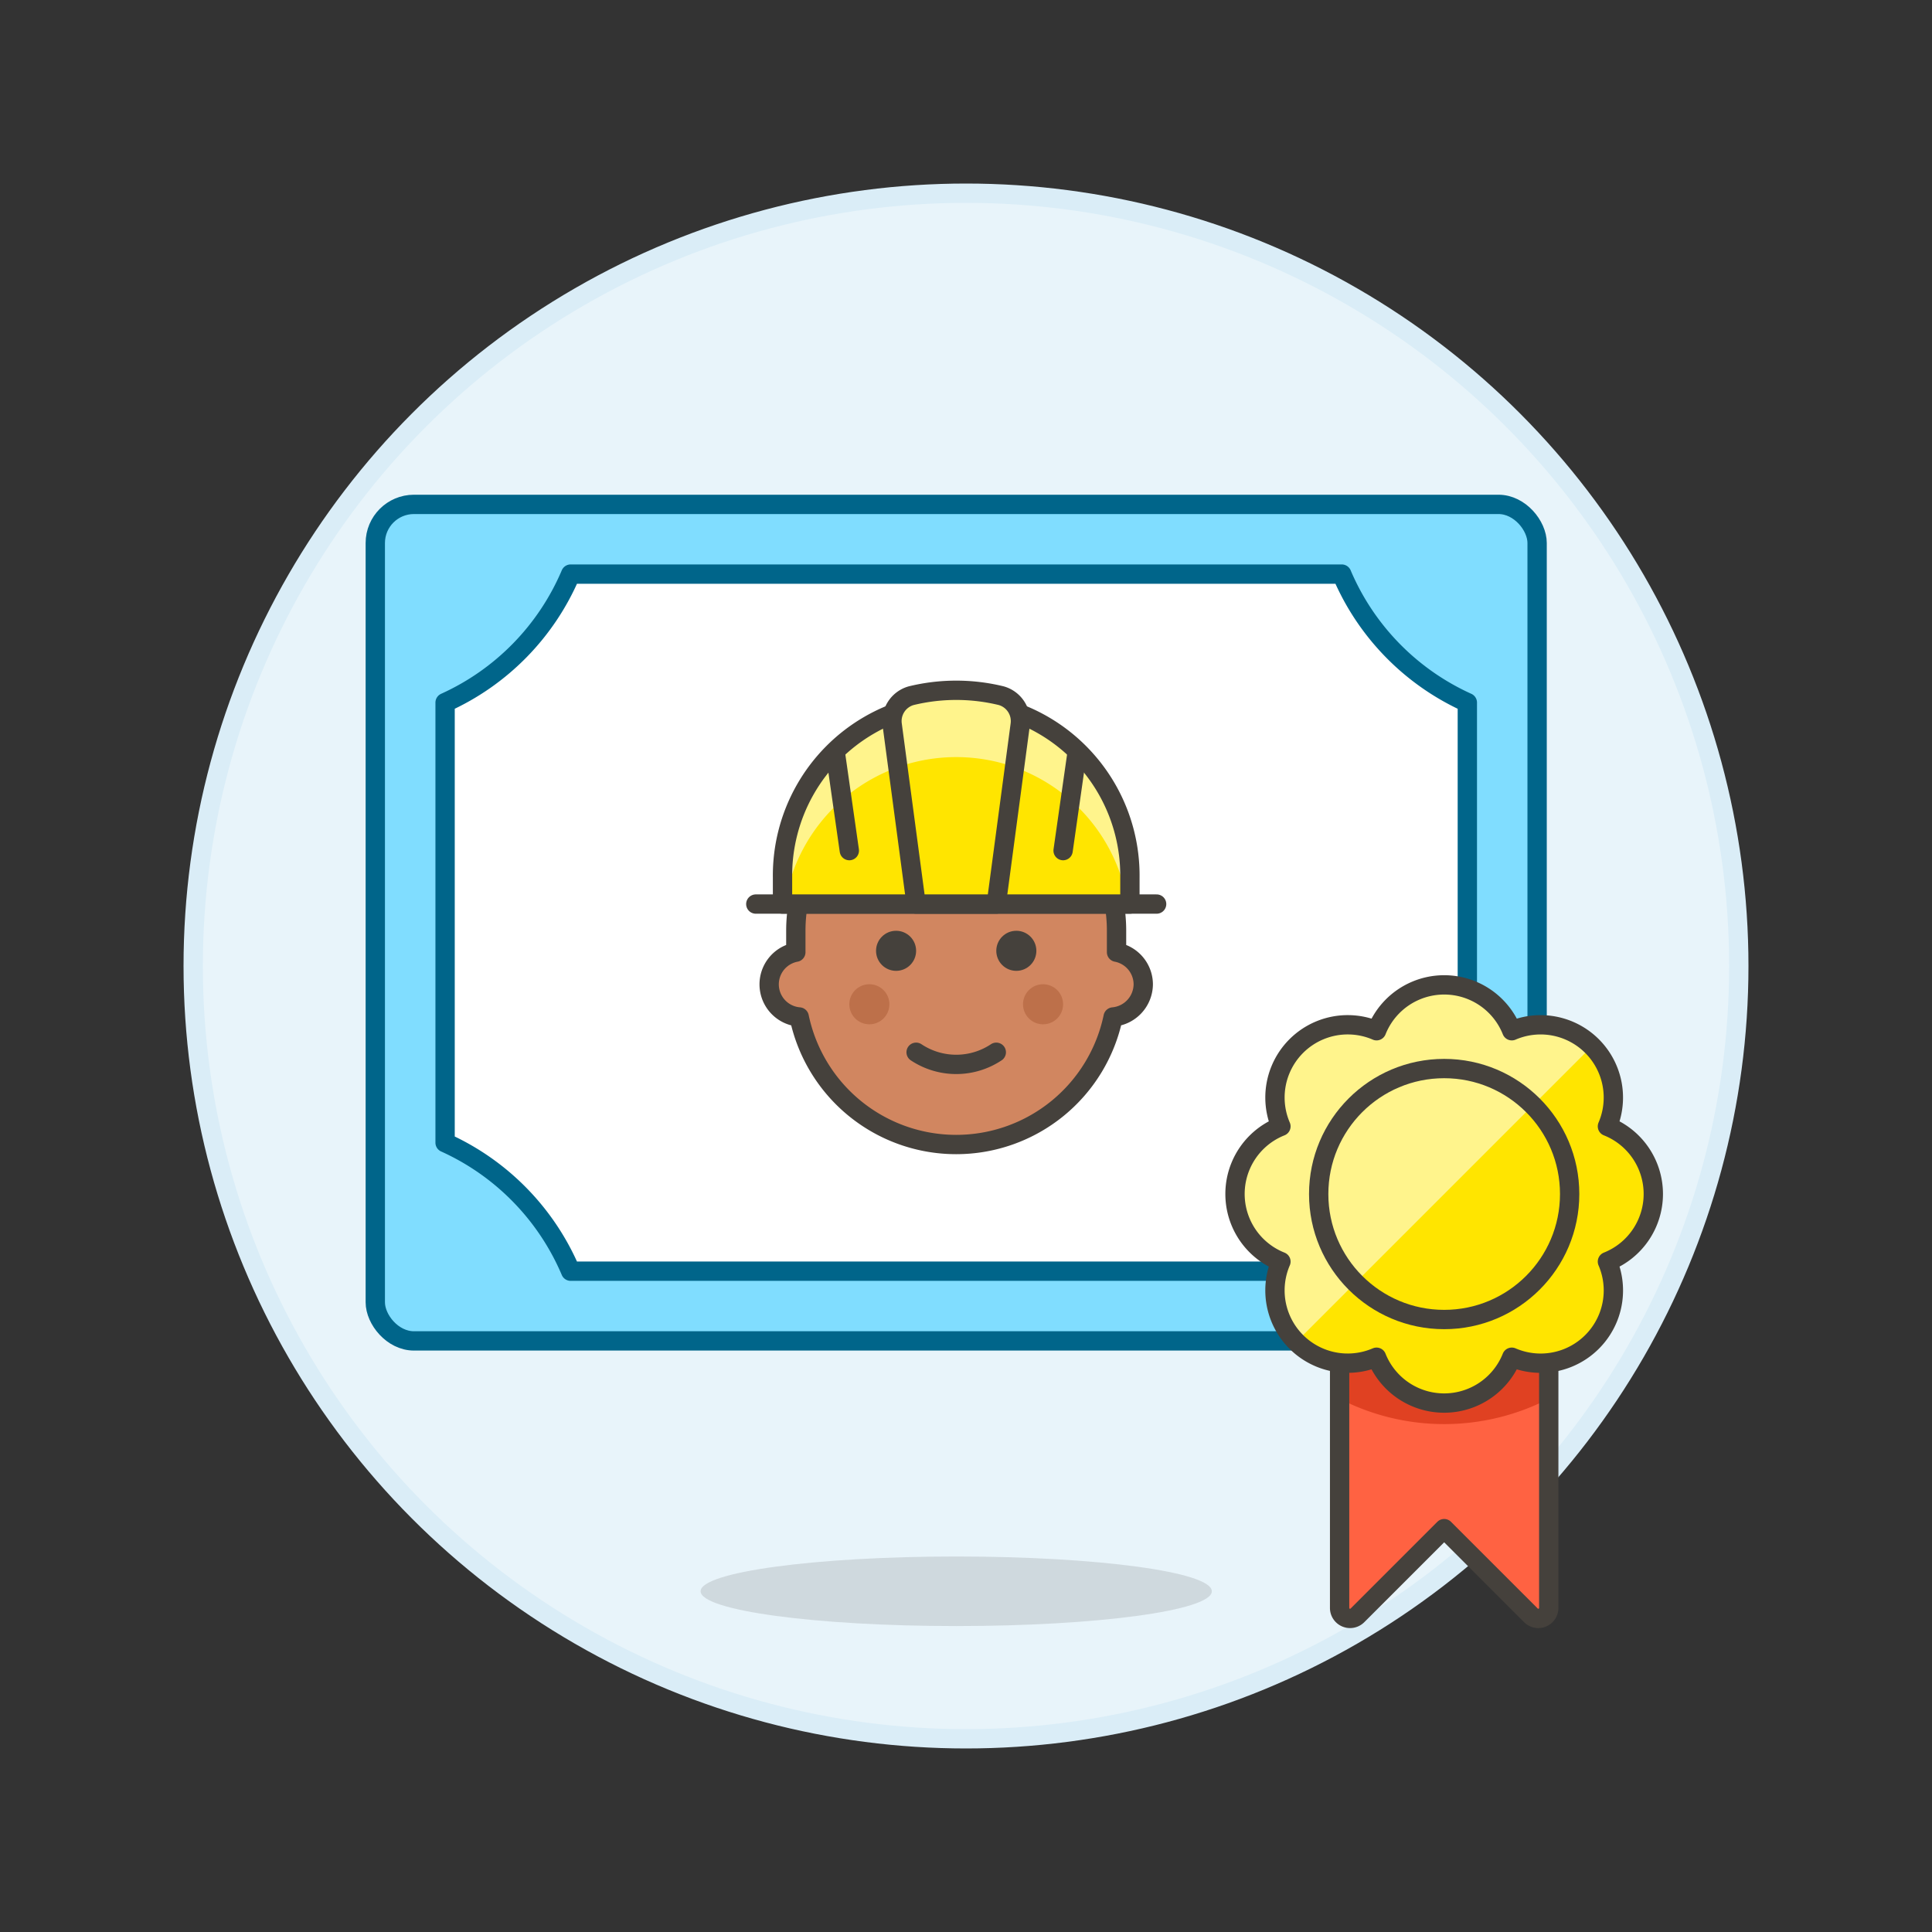
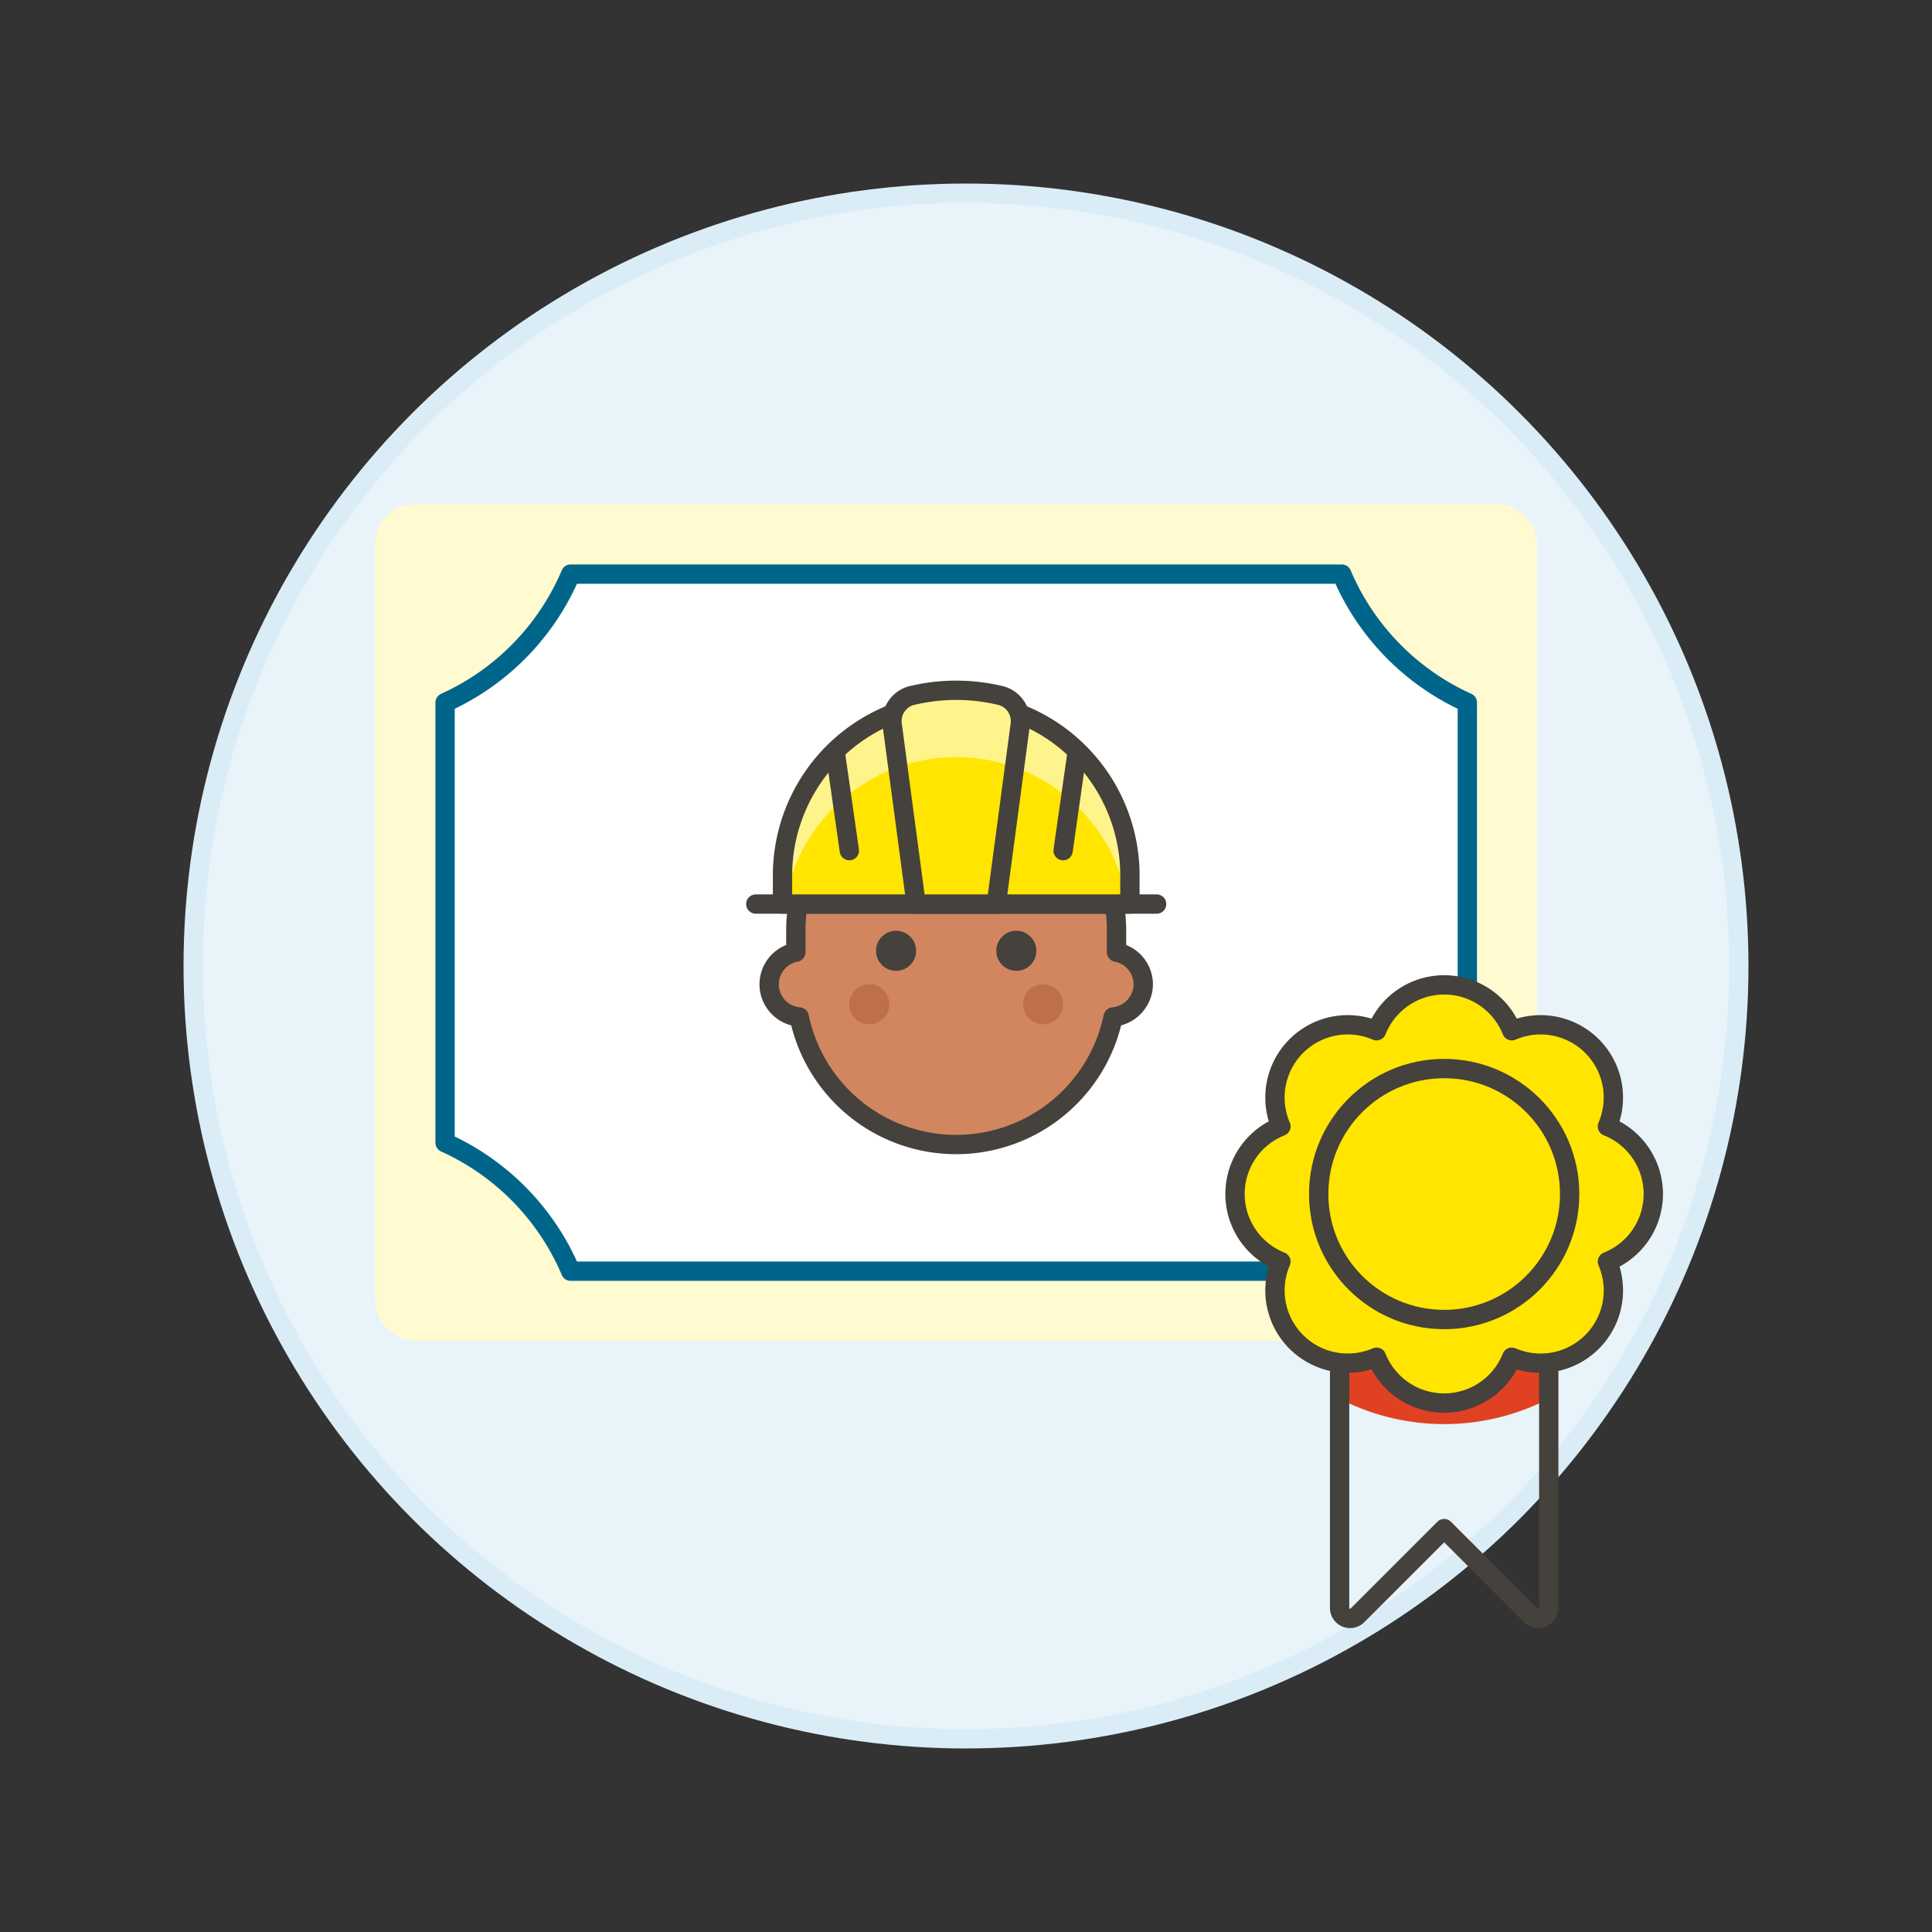
<svg xmlns="http://www.w3.org/2000/svg" viewBox="0 0 100 100">
  <rect x="0" y="0" width="100" height="100" fill="#333333" stroke="none" />
  <g class="nc-icon-wrapper">
    <defs />
    <circle class="a" cx="50" cy="50" r="40" fill="#e8f4fa" stroke="#daedf7" stroke-miterlimit="10" />
-     <path class="b" d="M62.724 82.364c0-1-5.923-1.8-13.23-1.8s-13.23.808-13.23 1.8 5.923 1.8 13.23 1.8 13.23-.803 13.23-1.8z" fill="#45413c" opacity="0.15" />
    <rect class="c" x="19.425" y="26.107" width="60.136" height="43.298" rx="2" ry="2" style="" fill="#fffacf" />
-     <rect class="d" x="19.425" y="26.107" width="60.136" height="43.298" rx="2" ry="2" fill="#80ddff" stroke="#00658a" stroke-linecap="round" stroke-linejoin="round" />
    <path class="e" d="M69.449 29.715H29.538a12.784 12.784 0 0 1-6.5 6.652v22.777a12.789 12.789 0 0 1 6.5 6.653h39.911a12.784 12.784 0 0 1 6.5-6.653V36.367a12.778 12.778 0 0 1-6.5-6.652z" style="" fill="#fff" />
    <path class="f" d="M69.449 29.715H29.538a12.784 12.784 0 0 1-6.5 6.652v22.777a12.789 12.789 0 0 1 6.5 6.653h39.911a12.784 12.784 0 0 1 6.5-6.653V36.367a12.778 12.778 0 0 1-6.5-6.652z" stroke="#00658a" stroke-linecap="round" stroke-linejoin="round" fill="none" />
    <path class="g" d="M59.175 50.943a1.7 1.7 0 0 0-1.383-1.658v-1.108a8.3 8.3 0 0 0-16.6 0v1.108a1.694 1.694 0 0 0 .175 3.353 8.3 8.3 0 0 0 16.249 0 1.713 1.713 0 0 0 1.559-1.695z" stroke-linecap="round" stroke-linejoin="round" fill="#d18660" stroke="#45413c" />
    <circle class="h" cx="46.381" cy="49.214" r="1.037" style="" fill="#45413c" />
    <circle class="h" cx="52.605" cy="49.214" r="1.037" style="" fill="#45413c" />
    <circle class="i" cx="44.998" cy="51.981" r="1.037" style="" fill="#bd704a" />
    <circle class="i" cx="53.988" cy="51.981" r="1.037" style="" fill="#bd704a" />
-     <path class="j" d="M47.418 54.465a3.743 3.743 0 0 0 4.15 0" stroke-linecap="round" stroke-linejoin="round" fill="none" stroke="#45413c" />
    <g>
      <path class="j" d="M39.12 46.794h20.747" stroke-linecap="round" stroke-linejoin="round" fill="none" stroke="#45413c" />
      <path class="k" d="M58.484 45.411a8.991 8.991 0 1 0-17.981 0v1.383h17.981z" style="" fill="#ffc44d" />
      <path class="l" d="M58.484 45.411a8.991 8.991 0 1 0-17.981 0v1.383h17.981z" style="" fill="#ffe500" />
      <path class="m" d="M49.493 36.42a8.992 8.992 0 0 0-8.99 8.991v1.383h.117a8.979 8.979 0 0 1 17.747 0h.117v-1.383a8.992 8.992 0 0 0-8.991-8.991z" style="" fill="#fff48c" />
      <path class="j" d="M58.484 45.411a8.991 8.991 0 1 0-17.981 0v1.383h17.981z" stroke-linecap="round" stroke-linejoin="round" fill="none" stroke="#45413c" />
      <path class="l" d="M51.568 46.794h-4.15l-1.236-9.271a1.366 1.366 0 0 1 .977-1.513 9.842 9.842 0 0 1 4.669 0 1.367 1.367 0 0 1 .976 1.514z" style="" fill="#ffe500" />
      <path class="m" d="M51.828 36.009a9.855 9.855 0 0 0-4.669 0 1.366 1.366 0 0 0-.976 1.514l.291 2.184a9.027 9.027 0 0 1 6.039 0l.291-2.184a1.367 1.367 0 0 0-.976-1.514z" style="" fill="#fff48c" />
      <path class="j" d="M51.568 46.794h-4.15l-1.236-9.271a1.366 1.366 0 0 1 .977-1.513 9.842 9.842 0 0 1 4.669 0 1.367 1.367 0 0 1 .976 1.514z" stroke-linecap="round" stroke-linejoin="round" fill="none" stroke="#45413c" />
      <path class="j" d="M55.75 38.955l-.724 5.073" stroke-linecap="round" stroke-linejoin="round" fill="none" stroke="#45413c" />
      <path class="j" d="M43.236 38.955l.725 5.073" stroke-linecap="round" stroke-linejoin="round" fill="none" stroke="#45413c" />
    </g>
    <g>
-       <path class="n" d="M69.338 67.215v16.013a.541.541 0 0 0 .924.382l4.488-4.488 4.489 4.488a.541.541 0 0 0 .924-.382V67.215z" style="" fill="#ff6242" />
      <path class="o" d="M69.338 72.4a11.828 11.828 0 0 0 10.825 0v-5.185H69.338z" style="" fill="#e04122" />
      <path class="j" d="M69.338 67.215v16.013a.541.541 0 0 0 .924.382l4.488-4.488 4.489 4.488a.541.541 0 0 0 .924-.382V67.215z" stroke-linecap="round" stroke-linejoin="round" fill="none" stroke="#45413c" />
      <g>
        <path class="l" d="M85.575 61.8a3.767 3.767 0 0 0-2.375-3.5 3.766 3.766 0 0 0-4.949-4.949 3.767 3.767 0 0 0-7 0A3.766 3.766 0 0 0 66.3 58.3a3.766 3.766 0 0 0 0 7 3.766 3.766 0 0 0 4.949 4.95 3.768 3.768 0 0 0 7 0A3.766 3.766 0 0 0 83.2 65.3a3.766 3.766 0 0 0 2.375-3.5z" style="" fill="#ffe500" />
-         <path class="m" d="M82.405 54.148a3.765 3.765 0 0 0-4.154-.8 3.767 3.767 0 0 0-7 0A3.766 3.766 0 0 0 66.3 58.3a3.766 3.766 0 0 0 0 7 3.765 3.765 0 0 0 .8 4.154z" style="" fill="#fff48c" />
        <circle class="j" cx="74.75" cy="61.803" r="6.495" stroke-linecap="round" stroke-linejoin="round" fill="none" stroke="#45413c" />
        <path class="j" d="M85.575 61.8a3.767 3.767 0 0 0-2.375-3.5 3.766 3.766 0 0 0-4.949-4.949 3.767 3.767 0 0 0-7 0A3.766 3.766 0 0 0 66.3 58.3a3.766 3.766 0 0 0 0 7 3.766 3.766 0 0 0 4.949 4.95 3.768 3.768 0 0 0 7 0A3.766 3.766 0 0 0 83.2 65.3a3.766 3.766 0 0 0 2.375-3.5z" stroke-linecap="round" stroke-linejoin="round" fill="none" stroke="#45413c" />
      </g>
    </g>
  </g>
</svg>